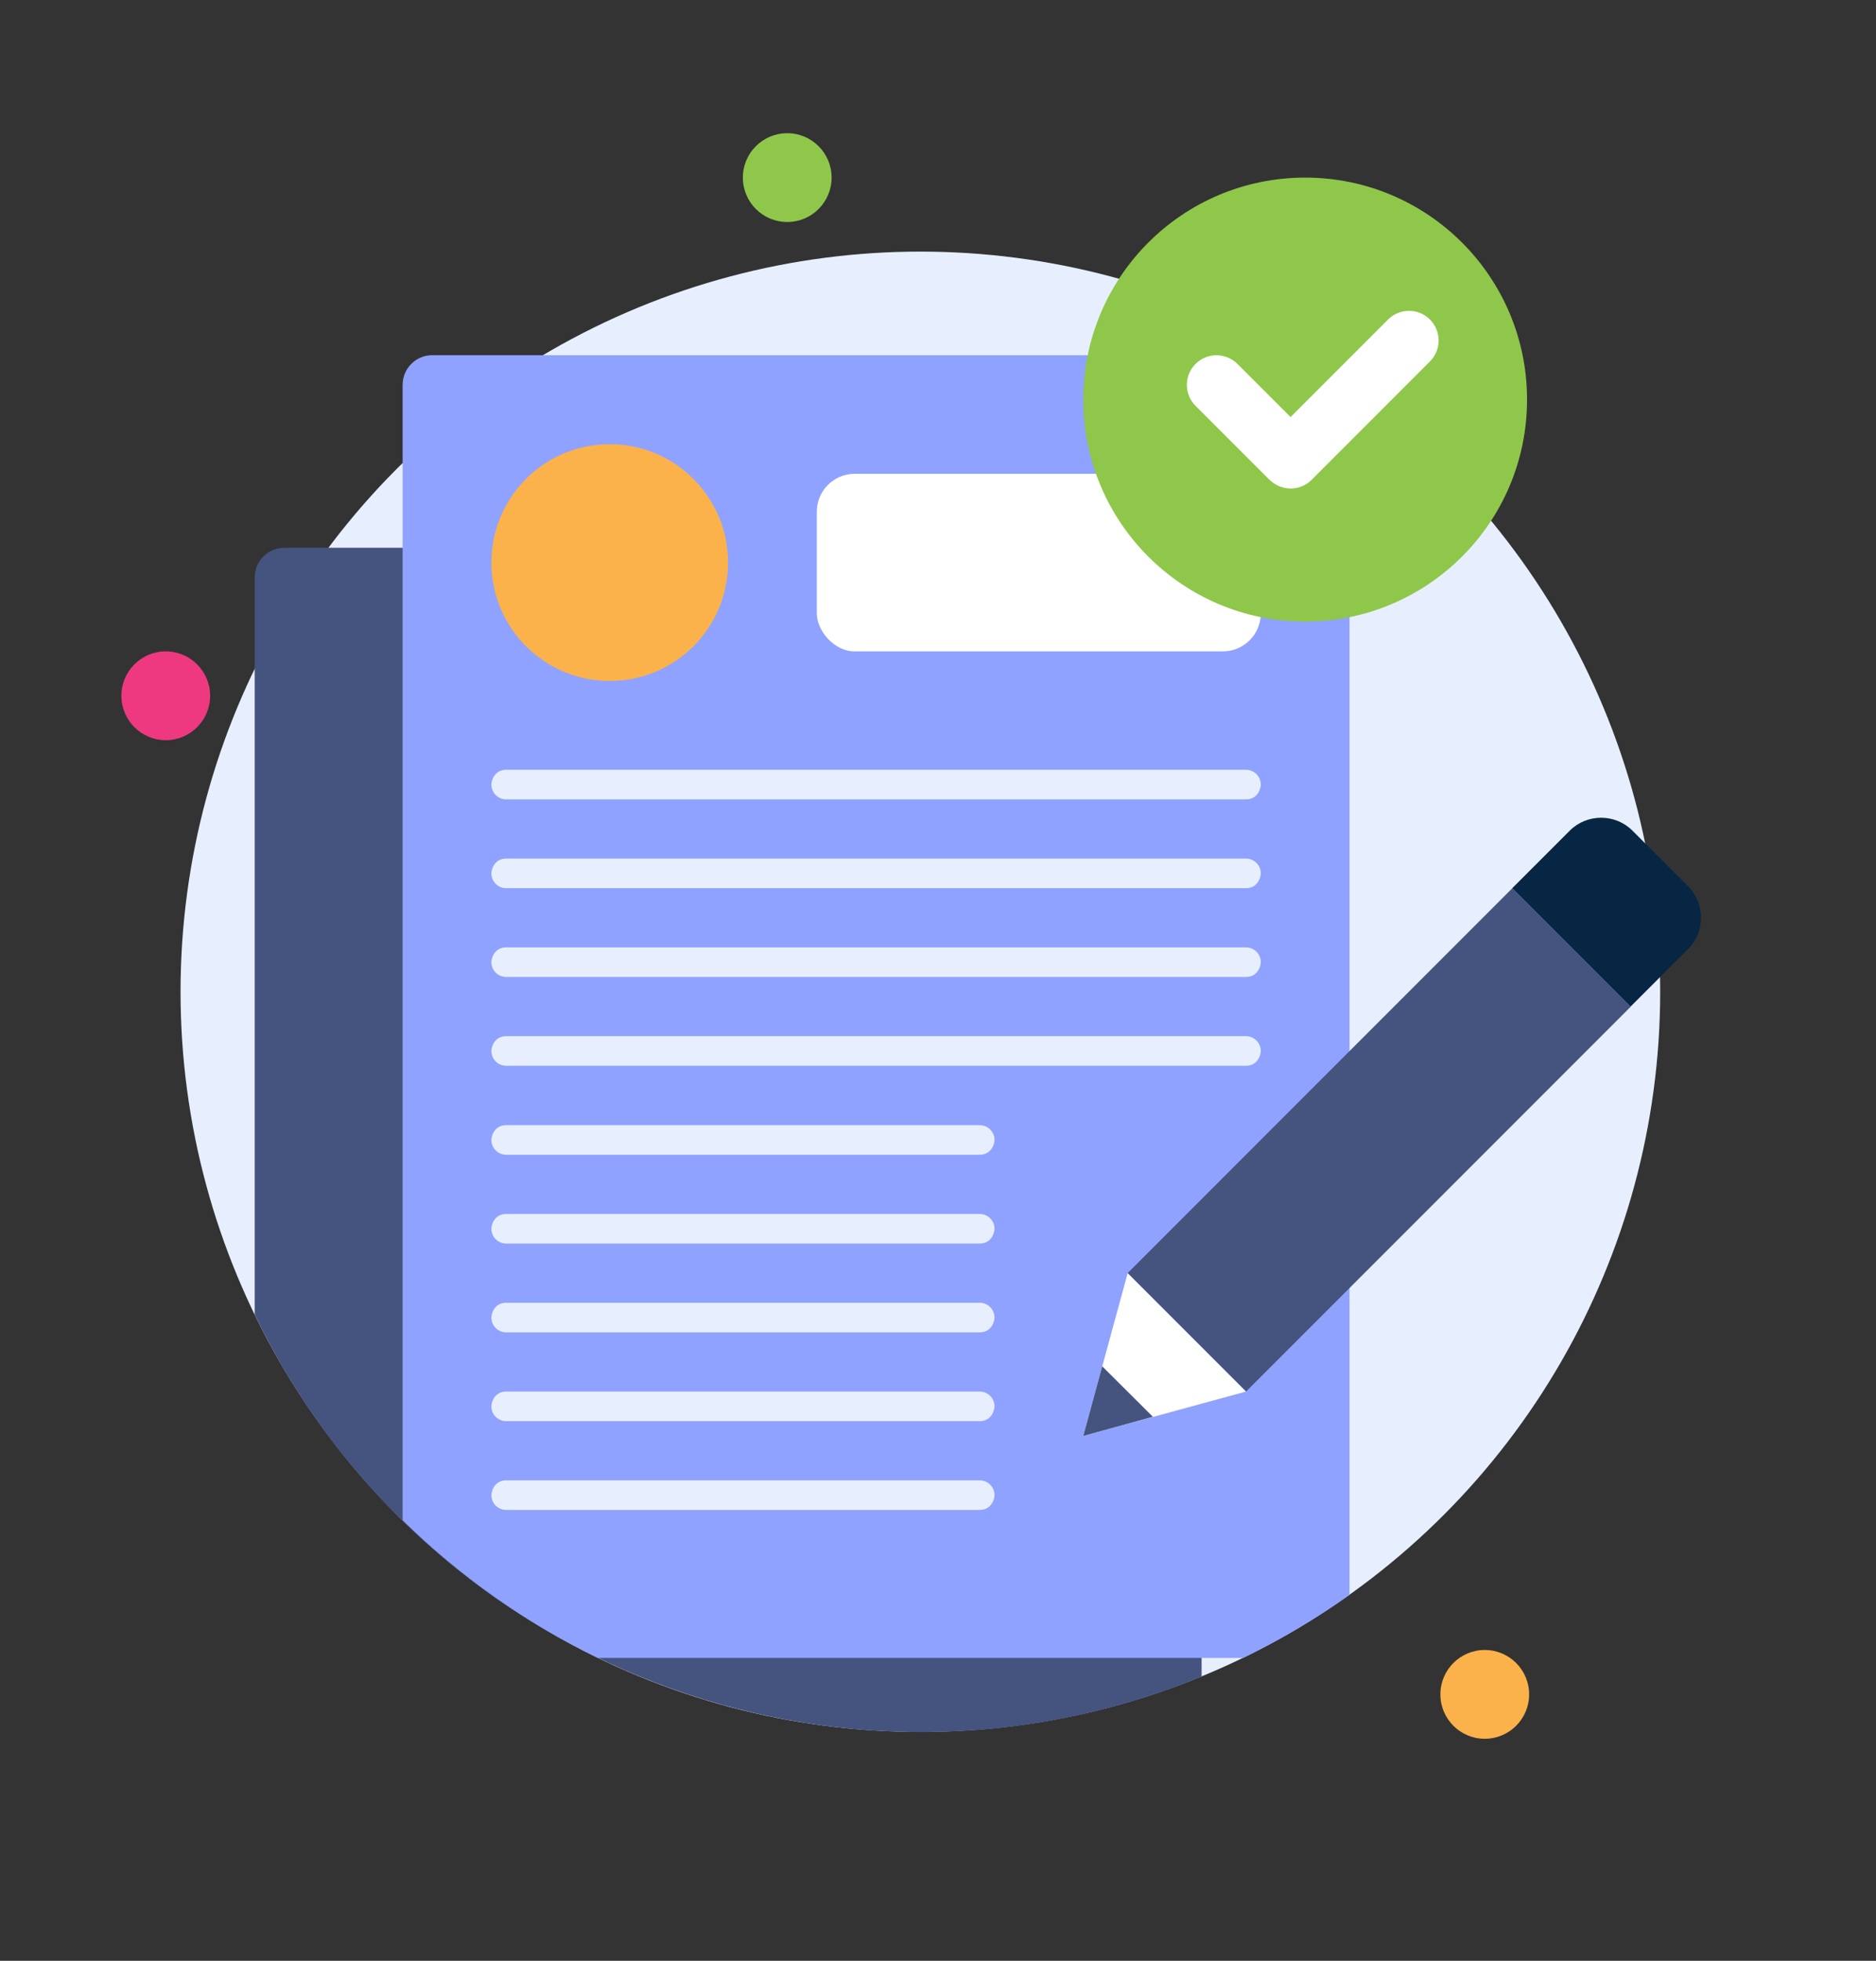
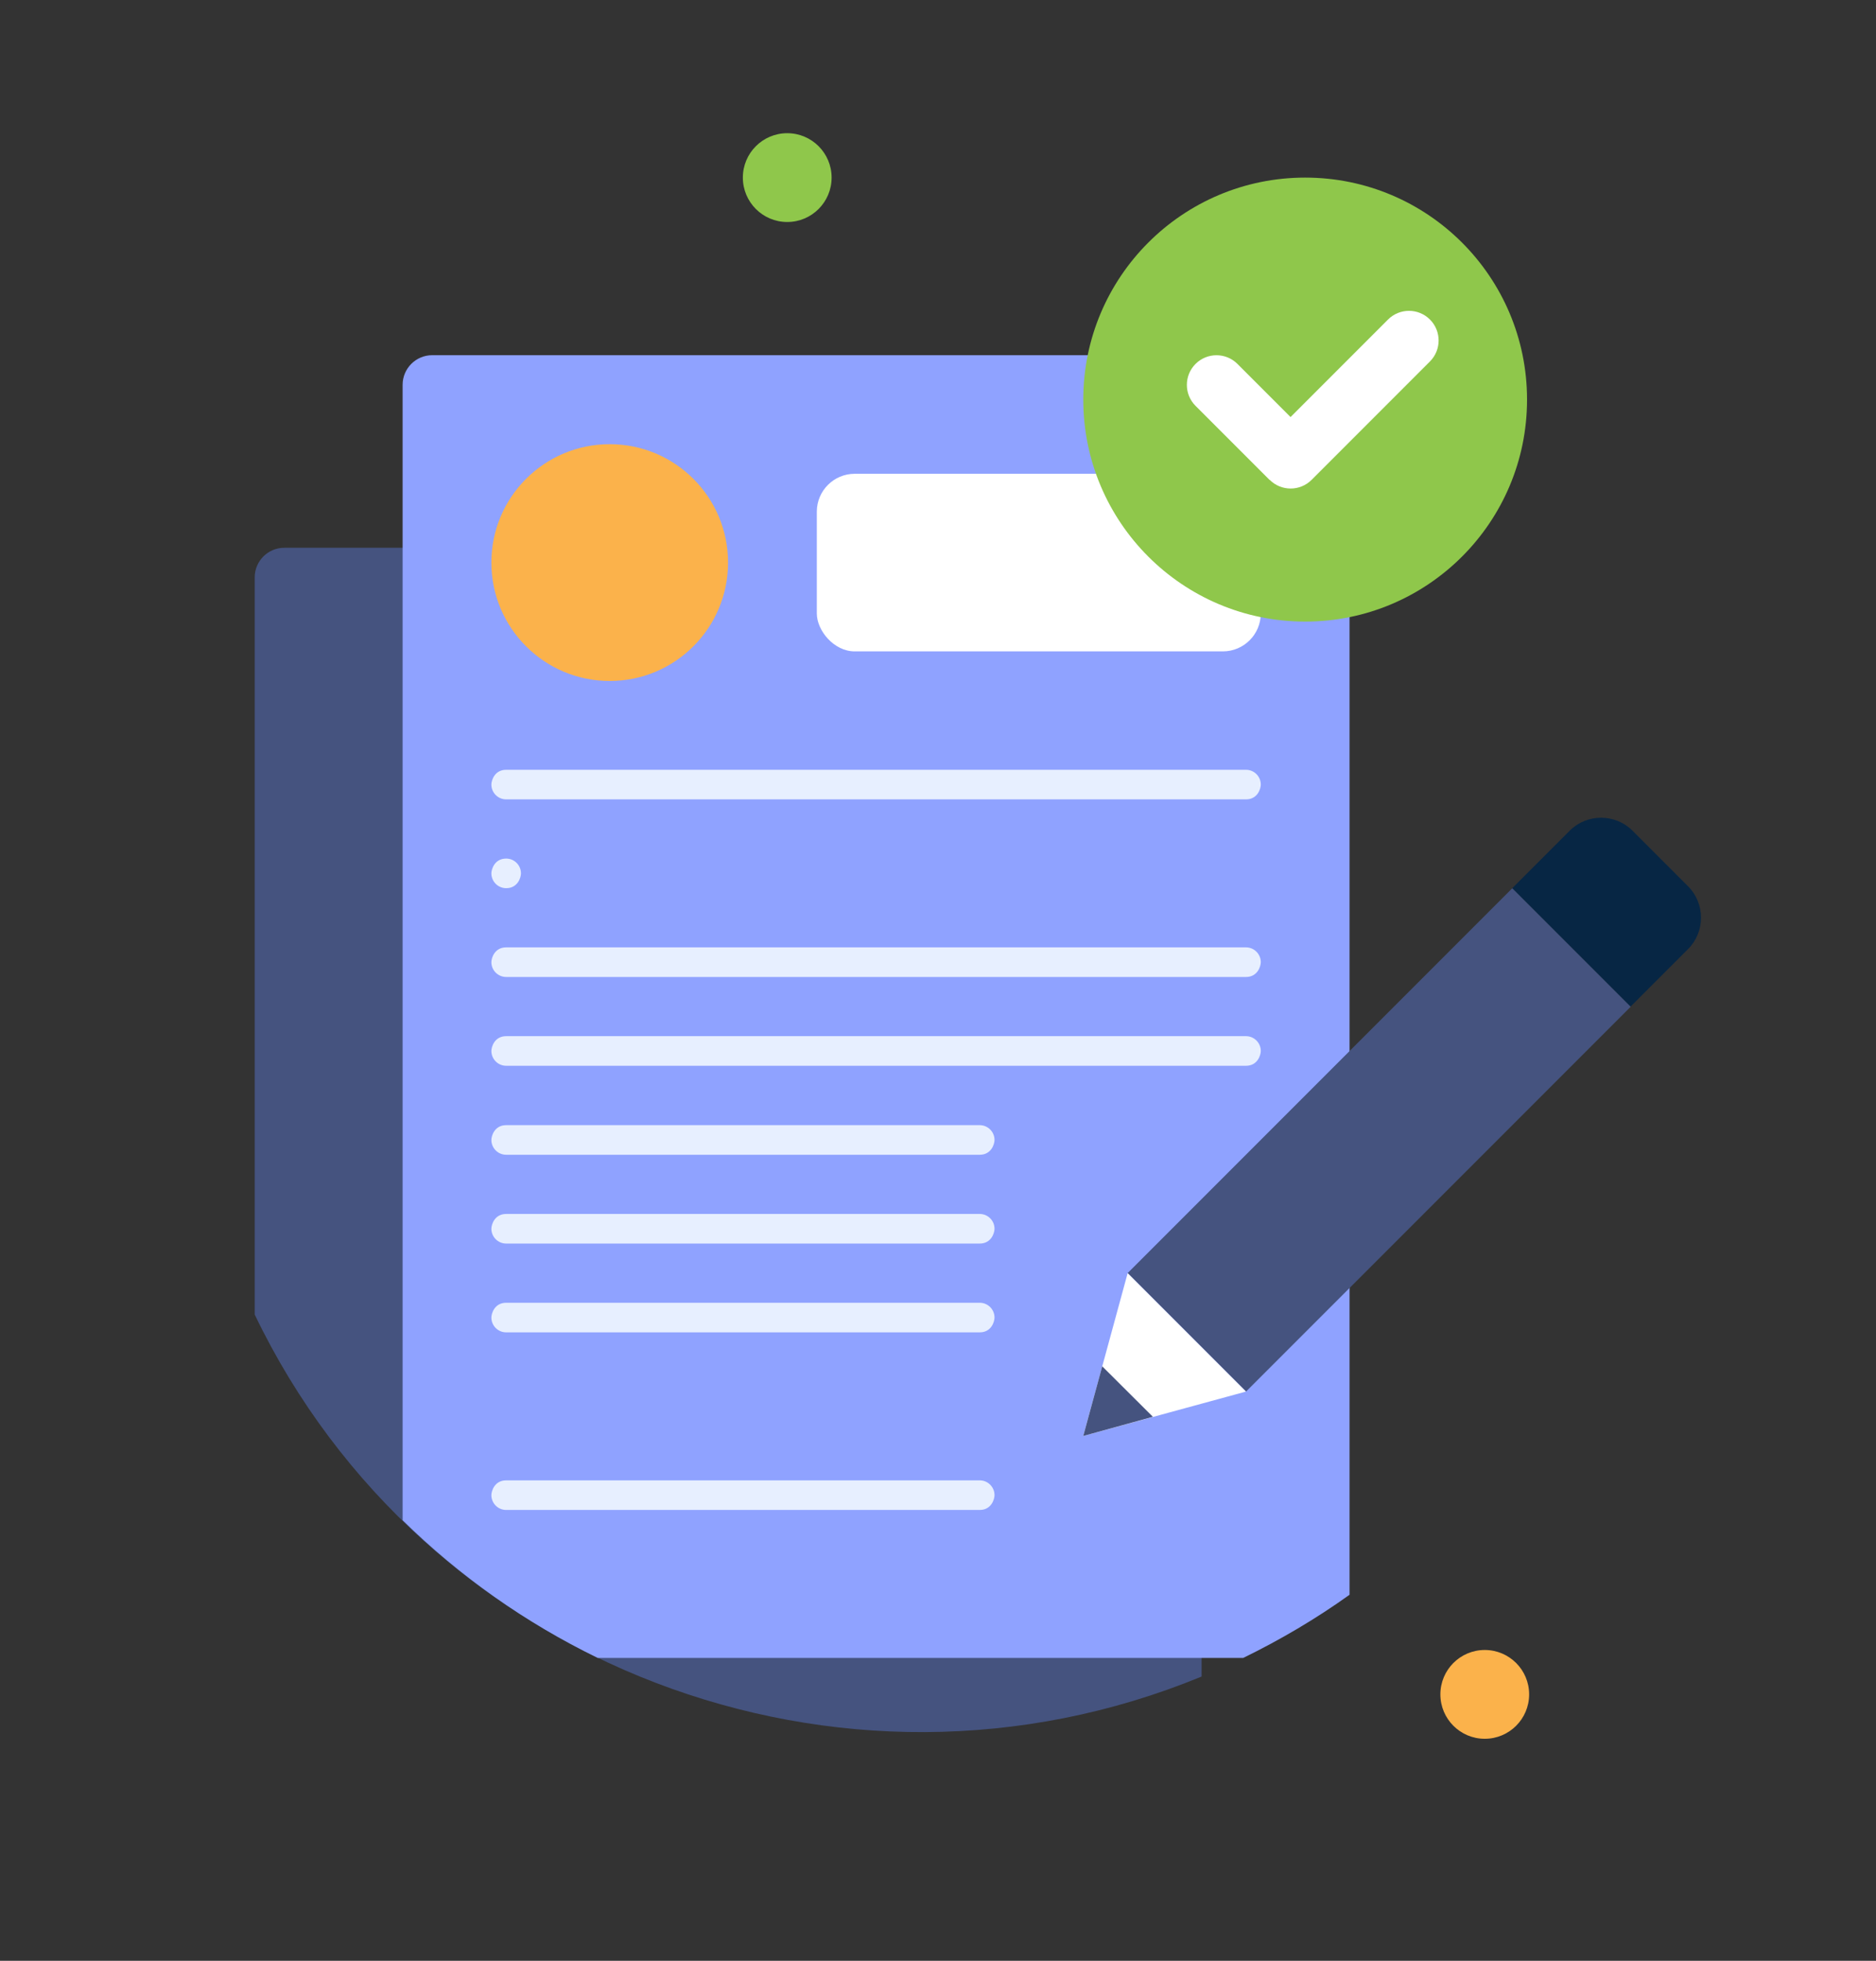
<svg xmlns="http://www.w3.org/2000/svg" id="Layer_1" viewBox="0 0 98.92 103.34">
  <rect x="0" y="0" width="98.92" height="103.34" fill="#333333" stroke="none" />
-   <circle cx="48.53" cy="52.27" r="39.01" style="fill: #e7efff;" />
  <path d="M63.36,30.43v57.93c-19.06,7.85-41.06-.61-49.93-19.08V30.43c0-.86.7-1.56,1.56-1.56h46.81c.86,0,1.56.7,1.56,1.56Z" style="fill: #45537f;" />
  <path d="M71.16,20.28v63.77c-1.76,1.26-3.64,2.37-5.61,3.33H31.52c-3.82-1.86-7.3-4.32-10.29-7.26V20.28c0-.86.7-1.56,1.56-1.56h46.81c.86,0,1.56.7,1.56,1.56Z" style="fill: #8fa2ff;" />
  <circle cx="32.15" cy="29.65" r="6.24" style="fill: #fbb24b;" />
  <rect x="43.07" y="24.97" width="23.41" height="9.36" rx="2" ry="2" style="fill: #fff;" />
  <circle cx="68.82" cy="21.06" r="11.7" style="fill: #8fc74b;" />
  <path d="M66.94,25.29l-3.9-3.9c-.61-.61-.61-1.6,0-2.21.61-.61,1.6-.61,2.21,0l2.8,2.8,5.14-5.14c.61-.61,1.6-.61,2.21,0,.61.61.61,1.6,0,2.21l-6.24,6.24c-.61.61-1.6.61-2.21,0Z" style="fill: #fff;" />
  <path d="M65.7,42.13H26.69c-.43,0-.78-.35-.78-.78,0-.22.17-.78.78-.78h39.01c.43,0,.78.35.78.78,0,.22-.17.78-.78.78Z" style="fill: #e7efff;" />
-   <path d="M65.7,46.81H26.69c-.43,0-.78-.35-.78-.78,0-.22.17-.78.78-.78h39.01c.43,0,.78.35.78.78,0,.22-.17.78-.78.78Z" style="fill: #e7efff;" />
+   <path d="M65.7,46.81H26.69c-.43,0-.78-.35-.78-.78,0-.22.17-.78.78-.78c.43,0,.78.35.78.78,0,.22-.17.78-.78.78Z" style="fill: #e7efff;" />
  <path d="M65.7,51.49H26.69c-.43,0-.78-.35-.78-.78,0-.22.17-.78.78-.78h39.01c.43,0,.78.35.78.78,0,.22-.17.78-.78.78Z" style="fill: #e7efff;" />
  <path d="M65.7,56.17H26.69c-.43,0-.78-.35-.78-.78,0-.22.17-.78.78-.78h39.01c.43,0,.78.35.78.78,0,.22-.17.78-.78.78Z" style="fill: #e7efff;" />
  <path d="M51.66,60.86h-24.97c-.43,0-.78-.35-.78-.78,0-.22.17-.78.78-.78h24.97c.43,0,.78.35.78.78,0,.22-.17.78-.78.78Z" style="fill: #e7efff;" />
  <path d="M51.66,65.54h-24.97c-.43,0-.78-.35-.78-.78,0-.22.17-.78.78-.78h24.97c.43,0,.78.35.78.78,0,.22-.17.78-.78.78Z" style="fill: #e7efff;" />
  <path d="M51.66,70.22h-24.97c-.43,0-.78-.35-.78-.78,0-.22.17-.78.78-.78h24.97c.43,0,.78.35.78.78,0,.22-.17.78-.78.78Z" style="fill: #e7efff;" />
-   <path d="M51.66,74.9h-24.97c-.43,0-.78-.35-.78-.78,0-.22.17-.78.78-.78h24.97c.43,0,.78.35.78.78,0,.22-.17.78-.78.78Z" style="fill: #e7efff;" />
  <path d="M51.66,79.58h-24.97c-.43,0-.78-.35-.78-.78,0-.22.17-.78.78-.78h24.97c.43,0,.78.35.78.78,0,.22-.17.78-.78.78Z" style="fill: #e7efff;" />
  <rect x="58.38" y="55.66" width="28.69" height="8.83" transform="translate(-21.18 69.02) rotate(-45)" style="fill: #45537f;" />
  <path d="M79.74,46.81l6.24,6.24,3.03-3.03c.91-.91.91-2.4,0-3.31l-2.93-2.93c-.91-.91-2.4-.91-3.31,0l-3.03,3.03Z" style="fill: #072644;" />
  <polygon points="59.46 67.1 57.12 75.68 65.7 73.34 59.46 67.1" style="fill: #fff;" />
  <polygon points="60.79 74.67 57.12 75.68 58.12 72.01 60.79 74.67" style="fill: #45537f;" />
  <circle cx="41.51" cy="9.36" r="2.34" style="fill: #8fc74b;" />
-   <circle cx="8.74" cy="36.67" r="2.34" style="fill: #ee3981;" />
  <circle cx="78.29" cy="89.3" r="2.34" style="fill: #fbb24b;" />
</svg>